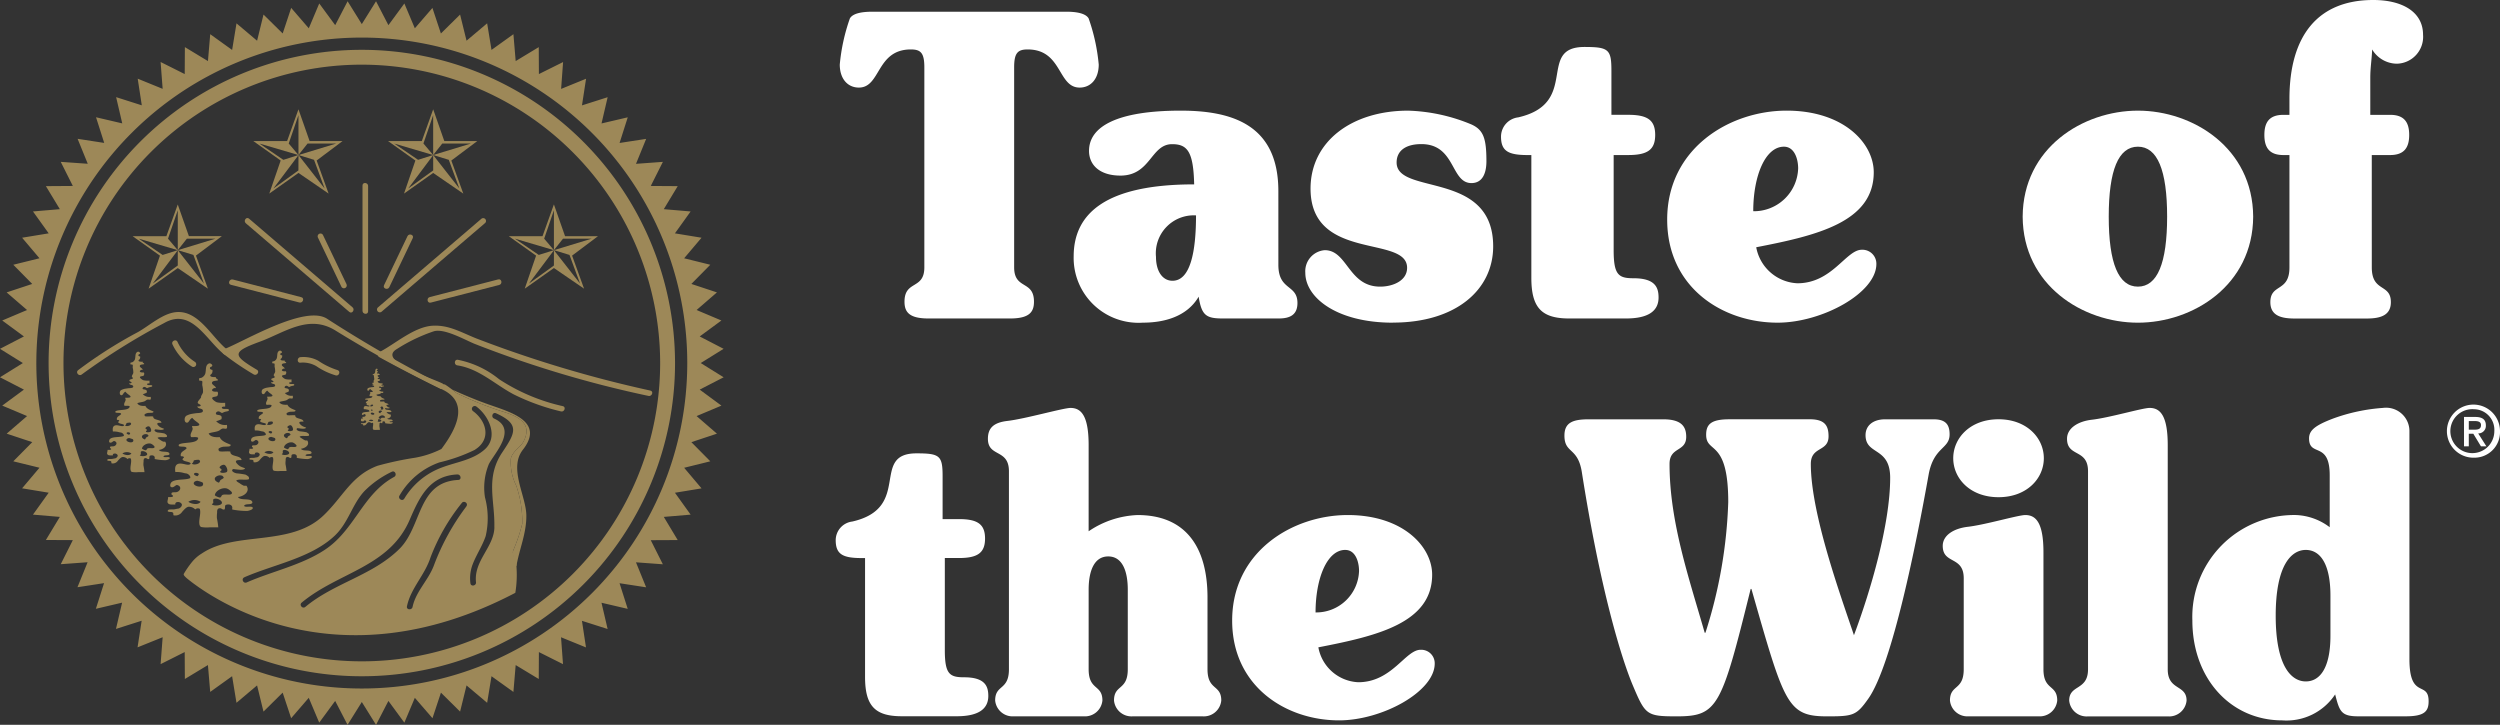
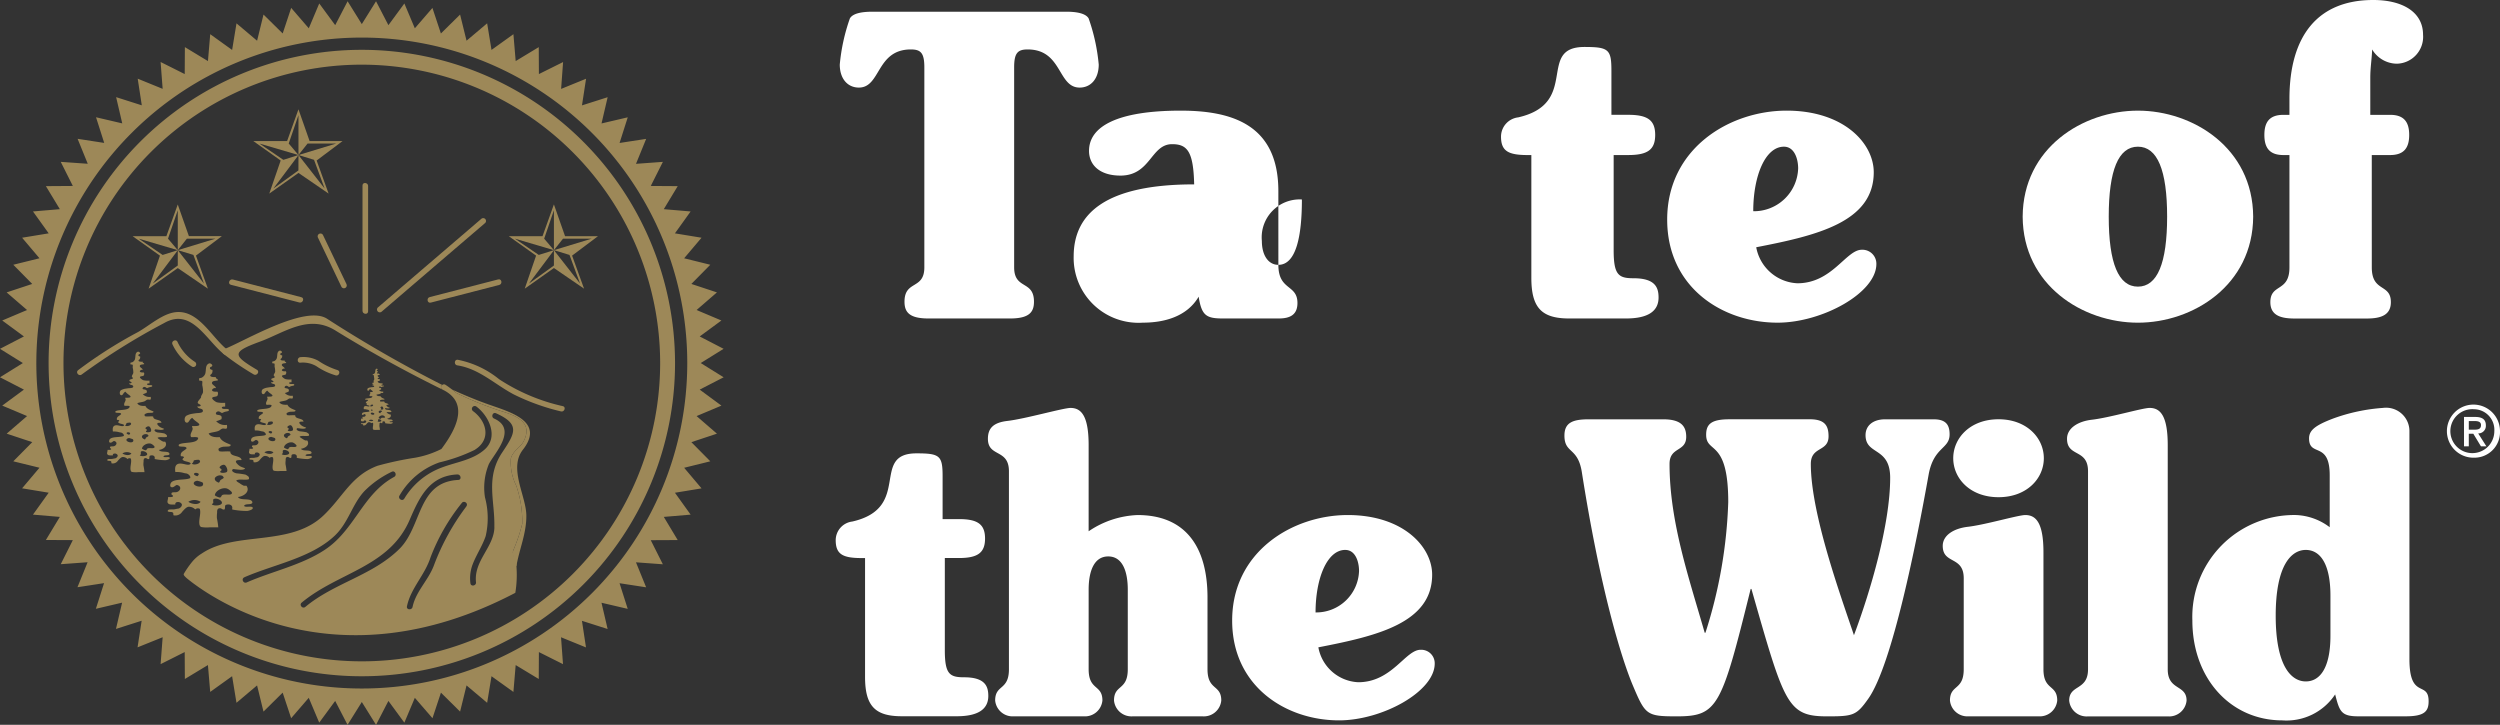
<svg xmlns="http://www.w3.org/2000/svg" width="244.389" height="70.855" viewBox="0 0 244.389 70.855">
  <rect x="0" y="0" width="244.389" height="70.855" fill="#333333" stroke="none" />
  <defs>
    <clipPath id="clip-path">
      <rect id="Rectangle_725" data-name="Rectangle 725" width="244.389" height="70.855" fill="none" />
    </clipPath>
  </defs>
  <g id="Group_1941" data-name="Group 1941" transform="translate(-1 292)">
    <g id="Group_1576" data-name="Group 1576" transform="translate(1 -292)" clip-path="url(#clip-path)">
      <path id="Path_2069" data-name="Path 2069" d="M68.5,35.567l2.237-1.391L68.4,32.967l2.122-1.56-2.427-1.025,1.99-1.722-2.5-.826,1.851-1.876-2.557-.633,1.7-2.009-2.6-.428,1.534-2.14-2.623-.223,1.361-2.252-2.634-.018L64.8,15.9l-2.628.192.994-2.439-2.6.4.8-2.508-2.565.6.6-2.566-2.51.8.4-2.605-2.439.994.192-2.625L52.68,7.318l-.014-2.635L50.411,6.047,50.189,3.42,48.047,4.956l-.425-2.6-2.015,1.7L44.976,1.5,43.1,3.352l-.828-2.5L40.552,2.844,39.529.416l-1.56,2.122L36.76.2,35.369,2.434,33.98.2,32.768,2.537,31.208.416,30.186,2.844,28.464.849l-.829,2.5L25.759,1.5l-.627,2.559-2.013-1.7-.427,2.6L20.551,3.42l-.223,2.627L18.073,4.683l-.016,2.635L15.7,6.137,15.9,8.762l-2.439-.994.4,2.605-2.51-.8.6,2.566-2.565-.6.8,2.508-2.6-.4.992,2.439L5.938,15.9,7.12,18.255l-2.634.018,1.364,2.252-2.626.223,1.536,2.14-2.6.428,1.7,2.009L1.3,25.958l1.85,1.876-2.5.826,1.994,1.722L.218,31.407l2.122,1.56L0,34.176l2.237,1.391L0,36.958l2.34,1.206L.218,39.727l2.43,1.022L.653,42.47l2.5.829L1.3,45.173,3.86,45.8l-1.7,2.013,2.6.428L3.223,50.385l2.626.222L4.486,52.863l2.634.013L5.938,55.231l2.626-.192-.992,2.443,2.6-.4-.8,2.508,2.565-.6-.6,2.568,2.51-.8-.4,2.6L15.9,62.37,15.7,65l2.355-1.181.016,2.633,2.255-1.363.223,2.626,2.141-1.536.427,2.6,2.013-1.7.627,2.56,1.875-1.854.829,2.5,1.722-1.995,1.022,2.429,1.56-2.124,1.211,2.339L35.369,68.7l1.391,2.236,1.209-2.339,1.56,2.124,1.024-2.429,1.724,1.995.828-2.5,1.872,1.854.63-2.56,2.015,1.7.425-2.6,2.142,1.536.222-2.626,2.255,1.363.014-2.633L55.036,65l-.192-2.627,2.439.993-.394-2.6,2.51.8-.6-2.568,2.565.6-.8-2.508,2.6.4-.994-2.443,2.628.192-1.183-2.355,2.634-.013L64.89,50.607l2.623-.222-1.534-2.139,2.6-.428-1.7-2.013,2.557-.632L67.585,43.3l2.5-.829-1.99-1.72,2.427-1.022L68.4,38.164l2.34-1.206ZM35.369,67.383A31.816,31.816,0,1,1,67.184,35.567,31.816,31.816,0,0,1,35.369,67.383" transform="translate(0 -0.077)" fill="#9d8858" />
      <path id="Path_2070" data-name="Path 2070" d="M46.434,20.767h3.22l-2.531,1.9L48.292,25.9l-2.946-2.02L42.493,25.9l1.113-3.232-2.672-1.9h3.3l1.111-3.107Zm-1.088,1.364-3.817-1.123L43.868,22.6Zm0,.011L42.9,25.4l2.442-1.763Zm0-.011v-3.9l-.953,2.772Zm0,0,3.69-1.123h-2.8Zm0,0L47.9,25.4,46.869,22.6Z" transform="translate(-16.169 -6.976)" fill="#9d8858" />
-       <path id="Path_2071" data-name="Path 2071" d="M68.2,20.769h3.219l-2.533,1.9,1.17,3.233-2.946-2.021L64.261,25.9l1.112-3.233-2.672-1.9H66l1.112-3.107Zm-1.09,1.362L63.3,21.008,65.636,22.6Zm0,.013L64.672,25.4l2.442-1.765Zm0-.013v-3.9l-.952,2.772Zm0,0,3.69-1.123h-2.8Zm0,0L69.669,25.4l-1.032-2.8Z" transform="translate(-24.766 -6.976)" fill="#9d8858" />
      <path id="Path_2072" data-name="Path 2072" d="M87.708,36.133h3.219l-2.531,1.9,1.17,3.231-2.947-2.018-2.852,2.018,1.111-3.231-2.671-1.9h3.3l1.112-3.107ZM86.619,37.5,82.8,36.374l2.338,1.592Zm0,.011-2.442,3.255L86.619,39Zm0-.011V33.6l-.952,2.776Zm0,0,3.691-1.124h-2.8Zm0,0,2.556,3.266-1.032-2.8Z" transform="translate(-32.471 -13.045)" fill="#9d8858" />
      <path id="Path_2073" data-name="Path 2073" d="M26.93,36.131H30.15l-2.531,1.9,1.169,3.233L25.842,39.25l-2.854,2.017L24.1,38.035l-2.671-1.9h3.3l1.112-3.1ZM25.842,37.5l-3.816-1.124,2.338,1.592Zm0,.011L23.4,40.763,25.842,39Zm0-.011V33.6l-.953,2.776Zm0,0,3.691-1.124h-2.8Zm0,0L28.4,40.763l-1.031-2.8Z" transform="translate(-8.464 -13.045)" fill="#9d8858" />
-       <path id="Path_2074" data-name="Path 2074" d="M87.694,58.967a117.024,117.024,0,0,1-17.022-5.1c-1.471-.586-2.661-1.322-4.244-1.244-1.818.093-3.68,1.777-5.231,2.582a.278.278,0,0,0-.04.475q2.964,1.622,6,3.1c.318.155.505-.362.191-.517-1.237-.6-6.443-2.225-4.417-3.375a16.256,16.256,0,0,1,3.59-1.719c1.035-.3,2.994.817,3.957,1.217a107.2,107.2,0,0,0,17.021,5.1c.341.077.534-.436.191-.517" transform="translate(-24.11 -20.784)" fill="#9d8858" />
      <path id="Path_2075" data-name="Path 2075" d="M27.1,54.07c-1.528-1.223-2.794-3.919-5.054-3.633-1.269.159-2.543,1.32-3.629,1.933A44.249,44.249,0,0,0,12.557,56.1c-.278.221.077.64.357.419A65.074,65.074,0,0,1,20.955,51.5c2.675-1.541,4.09,1.624,5.832,3.019.276.222.59-.228.315-.45" transform="translate(-4.92 -19.914)" fill="#9d8858" />
      <path id="Path_2076" data-name="Path 2076" d="M27.847,55.384a5.2,5.2,0,0,0,1.9,2.171.273.273,0,0,0,.313-.447,4.677,4.677,0,0,1-1.718-1.96c-.143-.322-.638-.086-.494.236" transform="translate(-10.989 -21.722)" fill="#9d8858" />
      <path id="Path_2077" data-name="Path 2077" d="M48.346,58.249a2.614,2.614,0,0,1,1.576.336,6.787,6.787,0,0,0,1.885.9c.335.108.527-.4.191-.513a7.259,7.259,0,0,1-1.9-.925,3.028,3.028,0,0,0-1.7-.341c-.351,0-.4.543-.051.545" transform="translate(-19.002 -22.793)" fill="#9d8858" />
      <path id="Path_2078" data-name="Path 2078" d="M73.736,58.676c2.139.327,3.68,1.873,5.532,2.847a21.514,21.514,0,0,0,4.594,1.653c.339.089.532-.424.191-.512a18.772,18.772,0,0,1-6.236-2.638,9.24,9.24,0,0,0-4.029-1.895c-.348-.053-.4.493-.051.546" transform="translate(-29.032 -22.96)" fill="#9d8858" />
      <path id="Path_2079" data-name="Path 2079" d="M20.531,57.284a.355.355,0,0,1-.042.264c-.034.056-.115.087-.115.137,0,.1.185.13.384.114.065,0-.019.051.027.069.032.07.152.067.14.172-.156.045-.4.019-.424.171s.28.234.283.39a.235.235,0,0,0-.283.136c.027.119.2.123.382.114.085.071.048.22,0,.308-.1.076-.339.043-.368.148-.024.085.235.278.341.308a1.976,1.976,0,0,0,.592.036v.274c-.109-.005-.207,0-.24.057.014.215.489.023.509.183.016.1-.178.1-.3.137a1.212,1.212,0,0,0-.184.08c-.094,0-.157-.111-.269-.114s-.217.094-.185.183.266.039.368.148c.064.067.042.132.029.228a1.612,1.612,0,0,1-.382.148.869.869,0,0,0,.778.263c0,.106.033.19-.028.263-.079.035-.191-.011-.269,0-.118.016-.206.125-.312.171-.215.093-.484.09-.707.185.1.222.41.294.791.261.125.3.471.412.792.551,0,.154-.2.121-.409.134a.752.752,0,0,0-.453.139.165.165,0,0,0,.041.192c.218.056.545-.02.794.025-.025.4.744.242.807.606-.135.022-.384-.028-.411.1-.018.085.171.267.3.343s.287.11.368.162c-.134.18-.623.056-.862.044-.2.124.051.271.255.31a5.607,5.607,0,0,1,.635.091.967.967,0,0,1,.24.172c0,.057.033.111,0,.16-.266.095-.679-.043-.906.091.048.094.167.145.257.207a1.565,1.565,0,0,0,.3.171h.183c.272.387-.12.745-.607.811.14.258.744.1.961.262a.165.165,0,0,1,.071.152c-.064.186-.5.031-.594.228.088.138.471-.007.608.1.1.146-.241.243-.382.263a5.654,5.654,0,0,1-1.076-.114c-.014-.055.013-.114,0-.174-.035-.162-.217-.234-.453-.159-.113.05-.027.259-.111.333-.159.03-.191-.1-.342-.094-.188.015-.185.194-.183.345a1.8,1.8,0,0,0-.013.375,5.783,5.783,0,0,1,.1.652h-.6a2.331,2.331,0,0,1-.649-.021.313.313,0,0,1-.113-.218c-.049-.338.132-.776.028-1.085a.267.267,0,0,0-.324.048.628.628,0,0,0-.482-.2c-.173.019-.35.247-.453.353a.6.6,0,0,1-.623.263c-.04-.076,0-.125-.043-.183-.085-.1-.29-.018-.383-.115,0-.185.292-.1.5-.136a2.089,2.089,0,0,1,.241-.045c.148-.011.343-.2.267-.342a.308.308,0,0,0-.339-.127.132.132,0,0,0-.114.171c-.2,0-.4.02-.494-.057l-.058-.068c-.051-.117.045-.259.029-.414.136,0,.307.02.354-.055.01-.094-.105-.08-.113-.163-.019-.172.2-.1.367-.136.266-.056.423-.414.029-.515-.135.025-.248.232-.425.149-.095-.045-.051-.225-.014-.287.2-.331,1.075-.183,1.387-.355.064-.11-.1-.273-.226-.319-.04-.013-.137-.023-.227-.044a1.748,1.748,0,0,0-.608-.068c-.045-.3-.018-.567.283-.608s.718.217.822-.021c-.134-.148-.5-.1-.594-.287.017-.061.077-.09.114-.137-.025-.066-.106-.091-.226-.08-.09-.326.267-.391.408-.572-.019-.183-.4-.077-.551-.159-.039-.1-.013-.119.1-.162.355-.128,1.257-.017,1.287-.433-.093-.094-.357-.037-.509-.057-.119-.227.11-.407.112-.6,0-.067-.043-.111-.042-.186.21-.006.506.022.524-.1.011-.071-.172-.184-.255-.252a1.527,1.527,0,0,1-.255-.241.532.532,0,0,0-.183.172c-.048.057-.09.16-.17.172-.191.028-.21-.2-.184-.321a.327.327,0,0,1,.113-.172,1.385,1.385,0,0,1,.453-.148l.227-.034c.211-.027.553,0,.511-.2-.037-.171-.37-.088-.4-.285.114,0,.207,0,.243-.058.009-.113-.234-.1-.212-.241.018-.108.321-.1.339-.2.008-.05-.091-.11-.1-.162-.018-.109.116-.225.141-.367a1.936,1.936,0,0,0-.056-.489c-.009-.1.018-.189,0-.286-.046-.051-.149-.035-.212-.045a.239.239,0,0,1,0-.174c.041-.019.111-.016.154-.033a.516.516,0,0,0,.269-.286c.089-.294-.014-.618.271-.744.094-.042.24.08.24.139,0,.125-.172.074-.172.205,0,.058.074.106.172.113M19.2,63.8a.392.392,0,0,1-.141.243c.229.158.8-.088.511-.287a1.269,1.269,0,0,0-.37.045m2.378.823c.105-.123-.055-.467-.182-.5s-.342.1-.342.183.14.088.143.17-.088.051-.1.163c.09.108.429.047.48-.013m-2.023.15c-.073-.095-.324-.109-.339,0-.014.086.149.136.238.171.047-.047.12-.108.1-.171m1.557.455c.062-.073.234-.114.24-.192,0-.039-.079-.116-.1-.127a.453.453,0,0,0-.523.137c-.071.164.08.281.255.353.094-.031.066-.095.128-.172m-1.658.036a.381.381,0,0,0-.211.08c-.27.293.719.538.623.1,0-.008-.028-.031-.028-.057a2.187,2.187,0,0,0-.383-.125m1.855,1c.2-.055.62.073.637-.125.006-.063-.093-.144-.155-.2a.685.685,0,0,0-.24-.136c-.39-.074-.822.223-.835.5a.89.89,0,0,0,.368.159c.139-.059.072-.163.226-.2m-.085.595c.028-.184-.385-.408-.608-.275-.038.087-.014.133-.014.264-.018.05-.088.056-.1.113.17.133.695.085.721-.1M18.8,66.771c.206.156.715.257.877,0a.8.8,0,0,0-.877,0" transform="translate(-6.834 -22.443)" fill="#9d8858" fill-rule="evenodd" />
      <path id="Path_2080" data-name="Path 2080" d="M43.476,57.1a.345.345,0,0,1-.041.261c-.034.058-.115.087-.114.139,0,.1.186.129.382.114.067,0-.017.05.028.069.031.069.152.067.142.171-.158.045-.4.019-.424.172s.28.234.283.389a.234.234,0,0,0-.283.136c.027.12.2.125.383.115.083.074.047.221,0,.308-.1.077-.339.044-.368.149-.025.085.234.276.339.309a2.041,2.041,0,0,0,.593.034v.274c-.11,0-.208,0-.24.058.014.214.486.021.509.183.016.1-.18.1-.3.138a1.24,1.24,0,0,0-.185.079c-.095,0-.159-.113-.27-.116s-.216.1-.183.185.267.039.367.149c.067.067.042.132.03.226a1.729,1.729,0,0,1-.383.15.87.87,0,0,0,.779.262c0,.106.032.194-.027.264-.079.036-.191-.013-.269,0-.12.016-.206.123-.313.171-.212.092-.483.091-.707.184.1.221.409.293.794.261.125.3.471.412.79.548,0,.157-.2.124-.408.137a.767.767,0,0,0-.454.136.168.168,0,0,0,.042.194c.216.056.544-.019.793.023-.026.4.741.243.808.608-.136.02-.385-.028-.411.1-.02.085.172.266.3.342s.289.111.368.162c-.134.18-.621.056-.861.044-.2.123.05.27.253.309a5.705,5.705,0,0,1,.638.091.963.963,0,0,1,.24.172c0,.057.033.11,0,.159-.267.094-.681-.042-.906.093.047.094.165.145.256.206a1.564,1.564,0,0,0,.3.171h.186c.27.386-.122.745-.61.811.14.258.744.095.963.264.045.035.086.1.07.148-.062.188-.5.032-.595.228.088.14.473-.005.609.105.1.145-.242.243-.383.263a5.586,5.586,0,0,1-1.073-.117c-.015-.053.012-.113,0-.172-.037-.162-.218-.235-.456-.159-.113.049-.027.26-.111.331-.159.032-.191-.1-.339-.091-.189.011-.185.193-.185.344a1.768,1.768,0,0,0-.013.375,5.972,5.972,0,0,1,.1.653h-.594a2.335,2.335,0,0,1-.65-.022.3.3,0,0,1-.113-.218c-.05-.338.131-.776.027-1.087a.271.271,0,0,0-.325.047.625.625,0,0,0-.479-.193c-.172.02-.352.247-.455.353a.6.6,0,0,1-.623.263c-.039-.076.006-.126-.043-.183-.083-.1-.287-.019-.38-.113,0-.188.289-.1.494-.137A1.919,1.919,0,0,1,41,67.08c.147-.01.342-.2.269-.342a.312.312,0,0,0-.341-.126.131.131,0,0,0-.113.172c-.2,0-.4.019-.5-.057a.779.779,0,0,1-.056-.07c-.053-.115.043-.257.026-.412.139,0,.31.022.354-.054.009-.1-.1-.082-.111-.163-.019-.172.2-.1.368-.137.266-.054.42-.414.028-.515-.134.025-.249.234-.425.151-.1-.045-.052-.225-.015-.287.2-.331,1.076-.183,1.387-.353.063-.111-.1-.275-.224-.321-.042-.014-.14-.025-.228-.044a1.69,1.69,0,0,0-.607-.07c-.047-.3-.019-.567.283-.607s.716.217.822-.022c-.134-.146-.506-.1-.6-.286.018-.062.077-.091.113-.137-.024-.068-.1-.091-.226-.08-.09-.327.267-.391.41-.571-.021-.186-.4-.079-.552-.159-.037-.1-.014-.121.1-.163.356-.128,1.257-.019,1.288-.433-.094-.095-.356-.036-.511-.057-.118-.226.11-.407.114-.605,0-.064-.045-.109-.044-.185.21-.008.5.022.525-.1.009-.07-.172-.183-.255-.25a1.6,1.6,0,0,1-.256-.241.532.532,0,0,0-.183.172c-.048.057-.09.16-.17.171-.19.028-.208-.2-.183-.322a.332.332,0,0,1,.113-.171,1.408,1.408,0,0,1,.454-.148c.074-.012.158-.027.226-.034.212-.027.553,0,.51-.2-.037-.17-.369-.09-.4-.287.113.007.205,0,.242-.056.01-.114-.235-.1-.213-.241.017-.11.321-.1.339-.206.009-.047-.091-.11-.1-.16-.019-.11.113-.224.141-.365a1.936,1.936,0,0,0-.058-.492,2.787,2.787,0,0,0,0-.284c-.047-.051-.147-.036-.211-.047a.219.219,0,0,1,0-.172c.039-.021.112-.016.155-.033a.521.521,0,0,0,.269-.286c.088-.3-.015-.618.269-.744.094-.042.239.078.239.137,0,.126-.171.076-.169.206,0,.059.073.1.169.114m-1.33,6.514a.39.39,0,0,1-.14.24c.227.16.8-.085.508-.286a1.165,1.165,0,0,0-.368.045m2.378.823c.1-.122-.056-.466-.183-.5s-.339.1-.339.183.138.088.142.172-.09.048-.1.16c.091.107.43.048.48-.012M42.5,64.59c-.074-.1-.324-.111-.339,0-.013.085.148.136.24.169.045-.044.118-.106.1-.169m1.555.454c.063-.073.236-.114.241-.193,0-.039-.08-.114-.1-.125a.454.454,0,0,0-.524.137c-.072.164.079.281.255.353.093-.033.065-.1.126-.172m-1.655.036a.4.4,0,0,0-.214.08c-.27.293.721.538.625.1,0-.008-.03-.031-.029-.057a2.114,2.114,0,0,0-.382-.125m1.854,1c.2-.056.619.074.637-.126,0-.062-.093-.142-.155-.194a.725.725,0,0,0-.24-.137c-.391-.072-.822.225-.835.5a.9.9,0,0,0,.367.162c.14-.062.073-.165.227-.207m-.085.594c.028-.182-.387-.406-.609-.273-.039.088-.014.132-.014.263-.018.051-.089.057-.1.115.17.133.694.083.722-.1m-2.421-.09c.206.156.718.256.879,0a.8.8,0,0,0-.879,0" transform="translate(-15.898 -22.371)" fill="#9d8858" fill-rule="evenodd" />
      <path id="Path_2081" data-name="Path 2081" d="M31.448,59.351a.457.457,0,0,1-.056.355c-.045.076-.155.119-.154.188,0,.136.252.18.521.155.088,0-.025.068.038.094.042.094.206.093.191.233-.214.062-.552.026-.578.234s.382.321.387.528a.322.322,0,0,0-.387.188c.038.161.268.168.521.154.114.1.065.3,0,.419-.133.1-.462.06-.5.2-.034.117.319.38.463.423a2.787,2.787,0,0,0,.805.047v.373c-.148-.008-.281,0-.326.078.02.291.662.03.692.249.021.139-.243.136-.4.184a2.241,2.241,0,0,0-.249.109c-.131,0-.215-.149-.367-.154s-.293.128-.249.25c.05.137.361.054.5.2.087.091.056.18.038.309a2.2,2.2,0,0,1-.519.2,1.173,1.173,0,0,0,1.058.359c0,.145.045.263-.039.358-.106.05-.259-.015-.365,0-.161.02-.279.172-.424.231-.289.123-.655.123-.962.252.14.3.558.4,1.079.356.169.4.638.56,1.075.747,0,.212-.267.165-.557.186a1.033,1.033,0,0,0-.615.184.225.225,0,0,0,.058.263c.3.075.741-.027,1.078.036-.034.541,1.01.327,1.1.822-.182.028-.52-.036-.556.139-.026.116.232.362.4.465s.388.151.5.218c-.182.247-.845.08-1.171.062-.269.166.068.368.343.421a7.006,7.006,0,0,1,.868.125,1.258,1.258,0,0,1,.324.23c0,.078.045.15,0,.218-.362.126-.925-.06-1.231.123.065.13.225.2.347.28a2.231,2.231,0,0,0,.4.235h.251c.37.525-.165,1.014-.827,1.1.192.35,1.012.128,1.309.356.059.047.116.139.094.2-.087.257-.685.043-.808.31.12.188.641-.008.827.142.14.2-.329.332-.52.356A7.428,7.428,0,0,1,33.393,73c-.019-.073.017-.155,0-.234-.05-.223-.3-.321-.617-.219-.155.067-.039.355-.152.453-.215.043-.26-.14-.462-.125-.257.016-.253.263-.252.466a2.485,2.485,0,0,0-.017.511,8.3,8.3,0,0,1,.133.888h-.81a3.17,3.17,0,0,1-.883-.031.423.423,0,0,1-.155-.3c-.067-.46.182-1.055.038-1.475a.364.364,0,0,0-.441.062.864.864,0,0,0-.653-.265c-.235.028-.477.336-.616.481a.81.81,0,0,1-.848.358c-.055-.1.008-.169-.058-.25-.114-.139-.392-.024-.52-.154.008-.253.4-.139.675-.186.115-.019.222-.053.327-.062.2-.015.466-.269.365-.467a.43.43,0,0,0-.462-.17.182.182,0,0,0-.155.232c-.271,0-.54.027-.672-.078,0,0-.076-.086-.078-.092-.07-.159.061-.352.04-.56.185,0,.419.027.48-.078.012-.128-.142-.1-.152-.217-.023-.238.278-.14.5-.188.362-.075.572-.561.038-.7-.18.031-.338.316-.578.2-.131-.062-.069-.306-.019-.39.273-.451,1.462-.251,1.886-.482.086-.149-.134-.375-.309-.436-.054-.019-.189-.033-.307-.061a2.354,2.354,0,0,0-.83-.092c-.061-.414-.023-.772.387-.825s.975.292,1.116-.03c-.183-.2-.687-.142-.807-.389.021-.082.1-.123.153-.188-.034-.091-.143-.121-.307-.11-.121-.443.364-.529.557-.774-.027-.254-.548-.11-.75-.219-.052-.131-.016-.165.135-.216.483-.177,1.71-.028,1.751-.59-.127-.129-.487-.05-.7-.078-.16-.31.15-.555.155-.824,0-.087-.063-.149-.058-.252.285-.009.687.031.711-.137.016-.1-.232-.25-.346-.344a1.9,1.9,0,0,1-.345-.325.676.676,0,0,0-.249.235c-.067.076-.124.218-.233.234-.259.038-.283-.279-.249-.436a.448.448,0,0,1,.152-.235,1.9,1.9,0,0,1,.617-.2c.1-.017.217-.034.307-.045.288-.039.75,0,.693-.281-.05-.228-.5-.119-.54-.387.152.007.279,0,.328-.078.013-.153-.318-.14-.288-.326.023-.149.338-.428.326-.5-.022-.148.158-.306.192-.5a2.685,2.685,0,0,0-.076-.667c-.013-.134.023-.255,0-.388-.063-.069-.2-.048-.29-.062a.34.34,0,0,1,0-.235c.058-.027.154-.02.211-.043a.72.72,0,0,0,.368-.391c.116-.4-.021-.837.365-1.009.127-.058.325.106.325.186,0,.175-.231.1-.231.281,0,.078.1.143.231.154m-1.807,8.856a.537.537,0,0,1-.193.326c.31.217,1.092-.113.695-.387a1.577,1.577,0,0,0-.5.061m3.232,1.121c.142-.168-.076-.635-.249-.687s-.462.141-.462.25.188.12.19.235-.119.065-.135.217c.124.145.587.065.655-.016m-2.75.2c-.1-.129-.441-.149-.461,0-.02.116.2.184.324.231.063-.062.164-.149.137-.231m2.116.619c.083-.1.318-.157.325-.264,0-.05-.108-.155-.134-.172a.629.629,0,0,0-.713.188c-.1.226.109.385.348.482.128-.044.088-.133.174-.233m-2.254.048a.531.531,0,0,0-.288.108c-.367.4.978.734.846.139,0-.009-.04-.041-.038-.078a2.954,2.954,0,0,0-.521-.169m2.522,1.366c.274-.073.84.1.866-.171.007-.084-.125-.194-.212-.264a.919.919,0,0,0-.327-.185c-.53-.1-1.117.3-1.134.681a1.246,1.246,0,0,0,.5.22c.188-.082.1-.224.307-.281m-.115.808c.038-.246-.526-.552-.829-.371-.053.119-.018.18-.018.358-.023.069-.122.078-.136.154.232.182.943.114.983-.14M29.1,72.247c.281.214.974.352,1.194,0a1.1,1.1,0,0,0-1.194,0" transform="translate(-10.688 -23.193)" fill="#9d8858" fill-rule="evenodd" />
      <path id="Path_2082" data-name="Path 2082" d="M59.959,59.782a.179.179,0,0,1-.023.134c-.015.03-.057.044-.057.069,0,.051.094.067.2.058.033,0-.01.026.013.036.017.034.078.034.074.087-.081.022-.207.01-.217.088s.141.119.143.2a.118.118,0,0,0-.143.068c.015.063.1.064.194.06.044.037.024.114,0,.156-.049.039-.173.024-.188.077s.12.14.174.155a1.059,1.059,0,0,0,.3.018v.139c-.054,0-.105,0-.122.031.007.108.246.011.26.093.006.051-.093.051-.151.069a.508.508,0,0,0-.094.042c-.048,0-.08-.056-.137-.06s-.11.05-.095.094.136.021.188.075c.032.034.021.067.015.116a.79.79,0,0,1-.2.075.434.434,0,0,0,.4.134c0,.053.018.1-.013.134-.041.018-.1-.005-.137,0-.061.008-.105.064-.157.088-.108.045-.246.045-.361.094.052.113.209.149.4.133.064.148.24.209.4.28,0,.077-.1.062-.208.068a.394.394,0,0,0-.231.071.083.083,0,0,0,.022.1c.11.027.276-.009.4.012-.013.2.38.122.412.31-.069.009-.2-.016-.21.05-.01.044.088.135.151.175s.145.056.189.082c-.069.094-.318.031-.441.024-.1.061.028.137.13.158a2.664,2.664,0,0,1,.324.045c.057.021.087.065.123.086,0,.032.017.059,0,.083-.136.048-.348-.022-.461.047.024.048.084.074.129.1a.777.777,0,0,0,.152.089H61.2c.137.2-.06.378-.309.412.071.132.378.049.49.134.022.017.043.051.035.074-.032.1-.257.018-.3.117.045.07.24,0,.309.053.053.073-.122.123-.193.132a2.715,2.715,0,0,1-.548-.057c-.008-.028.006-.058,0-.088-.019-.082-.111-.119-.23-.08-.057.025-.015.131-.057.169-.08.015-.1-.053-.173-.048-.094.008-.094.1-.093.176a.848.848,0,0,0-.007.189,3.188,3.188,0,0,1,.051.333h-.3a1.127,1.127,0,0,1-.332-.012.165.165,0,0,1-.059-.109c-.024-.174.067-.4.016-.553a.137.137,0,0,0-.165.024.329.329,0,0,0-.246-.1c-.087.011-.178.127-.231.18a.3.3,0,0,1-.317.136c-.018-.041,0-.064-.02-.092-.044-.053-.148-.013-.2-.06,0-.095.148-.053.252-.07a.994.994,0,0,1,.123-.023c.075-.005.173-.1.136-.174a.157.157,0,0,0-.172-.064.069.069,0,0,0-.06.086c-.1,0-.2.011-.249-.028l-.03-.036c-.024-.057.024-.131.016-.208.069,0,.155.009.18-.031,0-.047-.053-.038-.057-.081-.008-.088.1-.052.186-.069.137-.027.215-.211.015-.261-.068.011-.127.119-.217.074-.05-.024-.025-.113-.008-.145.1-.169.548-.1.706-.181.032-.054-.05-.139-.115-.163-.021-.007-.07-.012-.116-.021a.846.846,0,0,0-.31-.036c-.021-.153-.006-.287.146-.308s.365.11.418-.013c-.069-.073-.257-.051-.3-.146.008-.029.038-.043.057-.068-.013-.034-.053-.047-.116-.041-.044-.168.137-.2.21-.291-.011-.094-.205-.04-.282-.082-.02-.048-.006-.059.052-.08.18-.065.638-.009.654-.221-.048-.047-.181-.018-.261-.028-.059-.116.057-.208.059-.31,0-.031-.023-.054-.021-.093.105,0,.255.012.263-.05.007-.038-.087-.094-.128-.129a.612.612,0,0,1-.129-.122.286.286,0,0,0-.093.087c-.025.03-.046.083-.087.088-.1.013-.107-.1-.094-.163a.17.17,0,0,1,.057-.087.683.683,0,0,1,.231-.075c.036-.007.08-.013.115-.018.107-.014.281,0,.259-.1-.019-.086-.187-.044-.2-.146.056,0,.1,0,.123-.028,0-.059-.12-.051-.109-.123.01-.056.163-.05.171-.1.006-.023-.044-.056-.05-.081-.007-.056.06-.114.074-.188a1.046,1.046,0,0,0-.029-.246c-.006-.052.008-.1,0-.147-.025-.027-.077-.018-.111-.024a.136.136,0,0,1,0-.088c.022-.008.058-.007.08-.018a.27.27,0,0,0,.137-.145c.045-.15-.008-.311.136-.376.048-.022.123.039.123.068,0,.066-.088.039-.087.105,0,.031.036.053.087.057M59.281,63.1a.205.205,0,0,1-.072.121c.116.082.409-.041.26-.146a.574.574,0,0,0-.188.025m1.209.418c.054-.062-.027-.237-.093-.258s-.173.054-.173.1.07.042.072.086-.045.025-.05.082c.045.056.218.027.244-.005m-1.029.075c-.036-.047-.163-.056-.171,0s.074.069.121.088c.022-.024.059-.055.05-.088m.793.234c.032-.038.119-.06.121-.1,0-.018-.038-.06-.049-.064a.231.231,0,0,0-.267.073c-.035.082.042.14.131.178.048-.016.033-.048.064-.086m-.842.017a.2.2,0,0,0-.109.042c-.137.148.367.274.319.051,0,0-.016-.015-.016-.028a1.423,1.423,0,0,0-.194-.064m.943.511c.1-.027.315.038.323-.064,0-.03-.046-.072-.078-.1a.351.351,0,0,0-.122-.068c-.2-.038-.419.113-.425.255a.427.427,0,0,0,.186.081c.07-.03.037-.083.116-.105m-.043.3c.015-.093-.2-.208-.309-.14-.021.047-.008.067-.008.134-.008.023-.045.03-.05.058.087.067.352.044.367-.052m-1.231-.048c.1.081.364.131.447,0a.413.413,0,0,0-.447,0" transform="translate(-23.035 -23.52)" fill="#9d8858" fill-rule="evenodd" />
      <path id="Path_2083" data-name="Path 2083" d="M57.353,57.859l-.221-.108.222.105a.285.285,0,0,1,.079-.089,125.377,125.377,0,0,1-11.289-6.491c-2.172-1.341-8.073,2.233-10.037,2.994a.278.278,0,0,0-.041.474A26.6,26.6,0,0,0,39,56.735c.3.178.621-.269.317-.451-2.376-1.418-2.491-1.73.286-2.747,2.415-.886,4.758-2.716,7.376-1.1,3.485,2.154,7.021,4.088,10.692,5.89-.076-.042-.151-.087-.237-.125a.245.245,0,0,1-.078-.342" transform="translate(-14.201 -20.136)" fill="#9d8858" />
      <path id="Path_2084" data-name="Path 2084" d="M79.971,68.828c2.107-2.7-1.053-3.624-3.188-4.37-1.263-.44-2.5-.952-3.729-1.512.128.1.26.206.39.32a34.016,34.016,0,0,0,4.3,1.75c1.488.465,3.287,1.088,2.291,3-.3.587-1.068.94-1.247,1.684a5.163,5.163,0,0,0,.532,2.637,10.78,10.78,0,0,1,.59,3.727,16.982,16.982,0,0,1-.9,2.648,2.593,2.593,0,0,0,.327,1.51c.272-1.652.976-3.159.973-4.934,0-1.928-1.764-4.633-.339-6.46" transform="translate(-28.856 -24.863)" fill="#9d8858" />
      <path id="Path_2085" data-name="Path 2085" d="M61.879,78.375a16.921,16.921,0,0,0,.9-2.646A10.811,10.811,0,0,0,62.19,72a5.142,5.142,0,0,1-.531-2.635c.177-.745.94-1.1,1.245-1.683,1-1.915-.8-2.536-2.29-3a33.635,33.635,0,0,1-4.3-1.75c-.129-.113-.261-.218-.391-.319-.226-.178-.449-.336-.653-.469a.257.257,0,0,0-.313.016.284.284,0,0,0-.078.091c-.074-.036-.149-.072-.223-.106l.221.108a.243.243,0,0,0,.079.341c.083.041.159.084.237.126q2.8,1.557-.321,5.7a9.338,9.338,0,0,1-2.587.856,31.332,31.332,0,0,0-3.649.782c-2.583.959-3.38,3.058-5.319,4.888-3.23,3.052-8.579,1.473-11.853,3.68a3.775,3.775,0,0,0-1.007.886,9.351,9.351,0,0,0-.757,1.1c-.077.119.1.273.274.437C31.968,82.692,44.3,91.81,62.1,82.48a10.922,10.922,0,0,0,.11-2.592c.055-.589-.445-1.055-.327-1.513M50.784,72.965a7.3,7.3,0,0,1,3.9-3.237A16.275,16.275,0,0,0,58.1,68.522c1.7-1.027,1.191-2.835-.141-3.809a.277.277,0,0,1,.319-.452c1.222.895,2.228,2.962.819,4.212-1.159,1.027-2.761,1.219-4.169,1.752a7.188,7.188,0,0,0-3.688,3.055c-.2.3-.652-.02-.457-.315m-15.183,8c2.855-1.255,6.524-1.876,8.845-4.069,1.355-1.283,1.7-3.08,2.917-4.375a9.644,9.644,0,0,1,2.657-1.873c.313-.169.548.327.237.5-3.1,1.683-3.833,5.177-6.775,7.123-2.289,1.513-5.147,2.1-7.641,3.193-.327.144-.563-.35-.239-.494m5.97,2.885c-.273.23-.63-.189-.358-.416,3.572-2.981,8.559-3.453,10.557-8.091.962-2.237,1.938-4.311,4.656-4.44.352-.018.453.52.1.537-4,.195-3.528,4.516-5.742,6.726-2.62,2.613-6.394,3.337-9.209,5.683m15.747-9.831a22.8,22.8,0,0,0-3.159,5.717c-.525,1.472-1.791,2.589-2.107,4.116-.07.341-.623.3-.551-.054.37-1.779,1.753-3.05,2.31-4.8A19.592,19.592,0,0,1,56.865,73.7c.208-.287.661.025.453.315m2.738,2.07c-.054,1.939-2.029,3.255-1.8,5.366.038.35-.506.446-.545.1a3.822,3.822,0,0,1,.23-1.886c.36-.923.957-1.808,1.265-2.744a7.837,7.837,0,0,0-.073-3.773,6.054,6.054,0,0,1,.384-3.26c.576-1.1,2.83-3.408.5-4.449-.322-.143-.134-.659.192-.514,2.422,1.084,1.845,1.98.608,3.835-1.666,2.5-.695,4.705-.768,7.331" transform="translate(-11.724 -24.528)" fill="#9d8858" />
      <path id="Path_2086" data-name="Path 2086" d="M58.572,29.808V42.064c0,.353.548.4.548.051V29.858c0-.352-.548-.406-.548-.05" transform="translate(-23.135 -11.678)" fill="#9d8858" />
      <path id="Path_2087" data-name="Path 2087" d="M71.111,35.309q-5.058,4.337-10.117,8.669a.276.276,0,0,0,.357.42q5.057-4.337,10.116-8.667a.276.276,0,0,0-.356-.422" transform="translate(-24.054 -13.921)" fill="#9d8858" />
-       <path id="Path_2088" data-name="Path 2088" d="M50.083,43.955q-5.058-4.334-10.116-8.669c-.27-.23-.582.223-.316.451q5.06,4.332,10.117,8.667c.268.232.582-.221.315-.45" transform="translate(-15.622 -13.913)" fill="#9d8858" />
      <path id="Path_2089" data-name="Path 2089" d="M44.075,46.886q-3.346-.86-6.694-1.729c-.341-.087-.534.428-.191.517q3.345.865,6.694,1.729c.34.086.534-.428.19-.517" transform="translate(-14.618 -17.833)" fill="#9d8858" />
      <path id="Path_2090" data-name="Path 2090" d="M69.4,47.408l6.694-1.728c.341-.088.249-.63-.1-.541Q72.652,46,69.3,46.867c-.341.088-.247.629.1.541" transform="translate(-27.29 -17.826)" fill="#9d8858" />
      <path id="Path_2091" data-name="Path 2091" d="M54.148,42.687q-1.148-2.4-2.294-4.793a.275.275,0,0,0-.5.236q1.147,2.4,2.291,4.8a.276.276,0,0,0,.5-.238" transform="translate(-20.275 -14.908)" fill="#9d8858" />
-       <path id="Path_2092" data-name="Path 2092" d="M64.323,38.054q-1.147,2.4-2.292,4.793c-.154.322.365.508.516.192q1.148-2.4,2.292-4.795c.152-.321-.364-.508-.516-.191" transform="translate(-24.49 -14.966)" fill="#9d8858" />
      <path id="Path_2093" data-name="Path 2093" d="M67.636,38.667A29.164,29.164,0,1,1,38.471,9.5,29.2,29.2,0,0,1,67.636,38.667M38.471,8.049A30.619,30.619,0,1,0,69.091,38.667,30.652,30.652,0,0,0,38.471,8.049" transform="translate(-3.102 -3.179)" fill="#9d8858" />
      <path id="Path_2094" data-name="Path 2094" d="M157.813,1.893c.768,0,1.866.085,2.2.655A18.629,18.629,0,0,1,161,7.056c0,1.392-.77,2.254-1.866,2.254-2.159,0-1.684-3.729-5.084-3.729-.989,0-1.318.369-1.318,1.761V26.883c0,2.213,1.938,1.229,1.938,3.36,0,1.024-.474,1.638-2.339,1.638h-7.975c-1.866,0-2.343-.614-2.343-1.638,0-2.13,1.94-1.147,1.94-3.36V7.342c0-1.392-.328-1.761-1.316-1.761-3.4,0-2.927,3.729-5.084,3.729-1.1,0-1.868-.862-1.868-2.254a18.632,18.632,0,0,1,.989-4.508c.33-.571,1.428-.655,2.2-.655Z" transform="translate(-53.593 -0.748)" fill="#fff" />
-       <path id="Path_2095" data-name="Path 2095" d="M193.492,32.951c0,2.541,1.865,1.884,1.865,3.728,0,1.107-.658,1.515-1.827,1.515h-5.452c-1.645,0-2.085-.288-2.378-2.13-1.171,2.006-3.476,2.539-5.451,2.539a6.343,6.343,0,0,1-6.768-6.473c0-4.26,3.22-7.045,11.779-7.045-.073-3.2-.657-3.931-2.158-3.931-2.085,0-2.085,3.072-5.049,3.072-2.012,0-3.071-1.026-3.071-2.417,0-2.377,2.742-3.932,8.961-3.932,5.049,0,9.547,1.39,9.547,7.865Zm-10.35,1.556c1.755,0,2.3-2.868,2.3-6.39a3.71,3.71,0,0,0-3.914,4.055c0,1.431.657,2.335,1.61,2.335" transform="translate(-68.524 -7.061)" fill="#fff" />
-       <path id="Path_2096" data-name="Path 2096" d="M219.47,38.605c-5.487,0-8.561-2.458-8.561-4.877a2.065,2.065,0,0,1,1.9-2.211c2.231,0,2.305,3.564,5.415,3.564,1.243,0,2.635-.574,2.635-1.842,0-3.236-9.439-.575-9.439-7.743,0-4.59,4.021-7.618,9.547-7.618a17.33,17.33,0,0,1,6.183,1.35c1.169.533,1.463,1.352,1.463,3.6,0,1.066-.33,2.13-1.463,2.13-2.05,0-1.537-3.81-4.9-3.81-1.538,0-2.416.656-2.416,1.8,0,3.235,9.439.736,9.439,8.193,0,4.26-3.658,7.456-9.8,7.456" transform="translate(-83.307 -7.061)" fill="#fff" />
+       <path id="Path_2095" data-name="Path 2095" d="M193.492,32.951c0,2.541,1.865,1.884,1.865,3.728,0,1.107-.658,1.515-1.827,1.515h-5.452c-1.645,0-2.085-.288-2.378-2.13-1.171,2.006-3.476,2.539-5.451,2.539a6.343,6.343,0,0,1-6.768-6.473c0-4.26,3.22-7.045,11.779-7.045-.073-3.2-.657-3.931-2.158-3.931-2.085,0-2.085,3.072-5.049,3.072-2.012,0-3.071-1.026-3.071-2.417,0-2.377,2.742-3.932,8.961-3.932,5.049,0,9.547,1.39,9.547,7.865Zc1.755,0,2.3-2.868,2.3-6.39a3.71,3.71,0,0,0-3.914,4.055c0,1.431.657,2.335,1.61,2.335" transform="translate(-68.524 -7.061)" fill="#fff" />
      <path id="Path_2097" data-name="Path 2097" d="M253.324,14.219h1.647c1.9,0,2.631.531,2.631,1.966s-.731,1.966-2.631,1.966h-1.429v9.3c0,2.416.476,2.744,1.938,2.744,2.122,0,2.452.9,2.452,1.883,0,1.31-.988,2.049-3.183,2.049h-5.56c-2.707,0-3.693-1.064-3.693-3.974v-12h-.33c-1.9,0-2.635-.367-2.635-1.8a1.9,1.9,0,0,1,1.683-1.885c6.072-1.392,1.758-6.882,6.475-6.882,2.378,0,2.634.246,2.634,2.336Z" transform="translate(-95.798 -2.995)" fill="#fff" />
      <path id="Path_2098" data-name="Path 2098" d="M281.049,17.875c5.6,0,8.523,3.2,8.523,6.024,0,4.874-5.562,6.184-11.488,7.331a4.292,4.292,0,0,0,4.026,3.522c3.4,0,4.755-3.277,6.29-3.277a1.363,1.363,0,0,1,1.428,1.395c0,2.827-5.305,5.733-9.658,5.733-5.378,0-10.79-3.439-10.79-10.076,0-6.964,6.107-10.651,11.669-10.651m-.256,3.524c-1.829,0-3,2.866-3,6.309a4.326,4.326,0,0,0,4.39-4.179c0-.942-.367-2.13-1.389-2.13" transform="translate(-106.403 -7.06)" fill="#fff" />
      <path id="Path_2099" data-name="Path 2099" d="M349.351,28.24c-.036,6.718-5.889,10.366-11.268,10.366s-11.231-3.648-11.266-10.366c.035-6.718,5.89-10.363,11.266-10.363s11.232,3.645,11.268,10.363m-11.268,6.841c1.9,0,2.856-2.294,2.856-6.841s-.952-6.84-2.856-6.84-2.852,2.293-2.852,6.84.95,6.841,2.852,6.841" transform="translate(-129.09 -7.061)" fill="#fff" />
      <path id="Path_2100" data-name="Path 2100" d="M376.375,26.137c0,2.457,1.865,1.555,1.865,3.4,0,1.23-.914,1.6-2.34,1.6h-7.1c-1.427,0-2.341-.367-2.341-1.6,0-1.844,1.866-.942,1.866-3.4V15.157h-.586c-1.353,0-1.865-.7-1.865-1.967s.511-1.964,1.865-1.964h.586V9.669c0-6.229,2.816-9.669,8.194-9.669,2.816,0,4.867,1.147,4.867,3.4a2.627,2.627,0,0,1-2.561,2.827,2.841,2.841,0,0,1-2.415-1.393c-.037.984-.182,1.759-.182,2.785v3.607h1.937c1.355,0,1.866.7,1.866,1.964s-.511,1.967-1.866,1.967h-1.792Z" transform="translate(-144.519 0)" fill="#fff" />
      <path id="Path_2101" data-name="Path 2101" d="M145.481,79.679h1.6c1.84,0,2.549.516,2.549,1.9s-.708,1.905-2.549,1.905h-1.383v9c0,2.34.461,2.658,1.878,2.658,2.054,0,2.373.872,2.373,1.824,0,1.269-.956,1.985-3.083,1.985H141.48c-2.625,0-3.58-1.03-3.58-3.849V83.488h-.32c-1.84,0-2.549-.356-2.549-1.745a1.842,1.842,0,0,1,1.629-1.827c5.881-1.349,1.7-6.664,6.27-6.664,2.3,0,2.551.238,2.551,2.261Z" transform="translate(-53.336 -28.934)" fill="#fff" />
      <path id="Path_2102" data-name="Path 2102" d="M169.469,77.968a9.1,9.1,0,0,1,4.783-1.586c4.674,0,6.837,3.095,6.837,8.053v7.021c0,2.1,1.346,1.469,1.346,3.053a1.711,1.711,0,0,1-1.842,1.549h-6.8a1.712,1.712,0,0,1-1.843-1.549c0-1.585,1.346-.951,1.346-3.053V83.681c0-1.825-.533-3.254-1.912-3.254s-1.914,1.428-1.914,3.254v7.774c0,2.1,1.346,1.469,1.346,3.053a1.712,1.712,0,0,1-1.842,1.549h-6.8a1.711,1.711,0,0,1-1.842-1.549c0-1.585,1.346-.951,1.346-3.053V72.1c0-2.22-2.055-1.349-2.055-3.171,0-1.033.532-1.589,1.912-1.749,1.736-.2,5.457-1.269,6.164-1.269,1.063,0,1.771.794,1.771,3.651Z" transform="translate(-63.049 -26.033)" fill="#fff" />
      <path id="Path_2103" data-name="Path 2103" d="M210.383,83.218c5.42,0,8.255,3.1,8.255,5.832,0,4.721-5.384,5.99-11.124,7.1a4.157,4.157,0,0,0,3.9,3.412c3.3,0,4.606-3.172,6.093-3.172a1.317,1.317,0,0,1,1.381,1.348c0,2.736-5.136,5.552-9.351,5.552-5.209,0-10.449-3.331-10.449-9.758,0-6.743,5.914-10.314,11.3-10.314m-.248,3.41c-1.769,0-2.9,2.778-2.9,6.111a4.189,4.189,0,0,0,4.251-4.046c0-.913-.353-2.064-1.347-2.064" transform="translate(-78.637 -32.87)" fill="#fff" />
      <path id="Path_2104" data-name="Path 2104" d="M276.754,67.744c1.488,0,1.84.635,1.84,1.668,0,1.546-1.733.95-1.733,2.7,0,4.882,2.939,12.931,4.216,16.741,1.594-4.243,3.541-10.829,3.541-15.39,0-3.055-2.408-2.182-2.408-4.168,0-.911.708-1.546,1.911-1.546h4.747c1.134,0,1.56.477,1.56,1.468,0,1.468-1.56,1.191-2.055,3.966-1.169,6.548-3.543,18.527-5.881,21.859-1.171,1.666-1.488,1.744-4.038,1.744-3.9,0-4.179-1.189-7.4-12.455h-.072c-2.868,11.583-3.223,12.455-7.261,12.455-2.976,0-3.046-.159-4.321-3.172-1.063-2.579-3.116-9.2-4.924-20.71-.39-2.458-1.7-1.782-1.7-3.567,0-1.269.814-1.588,2.373-1.588h7.3c1.771,0,2.232.715,2.232,1.707,0,1.507-1.63.952-1.63,2.657,0,5.676,1.915,11.187,3.437,16.5h.072a46.447,46.447,0,0,0,2.229-12.774c0-6.229-2.16-4.682-2.16-6.584,0-1.032.5-1.509,2.266-1.509Z" transform="translate(-99.843 -26.758)" fill="#fff" />
      <path id="Path_2105" data-name="Path 2105" d="M315.954,83.295c0-2.22-2.053-1.348-2.053-3.175,0-1.03,1.063-1.7,2.444-1.863,1.735-.2,4.924-1.15,5.631-1.15,1.063,0,1.771.794,1.771,3.649V92.181c0,2.1,1.347,1.467,1.347,3.055a1.711,1.711,0,0,1-1.843,1.545h-6.8a1.711,1.711,0,0,1-1.843-1.545c0-1.588,1.345-.953,1.345-3.055Zm-1.026-11.742c0-1.983,1.666-3.809,4.427-3.809s4.429,1.826,4.429,3.809-1.666,3.809-4.429,3.809-4.427-1.823-4.427-3.809" transform="translate(-123.988 -26.758)" fill="#fff" />
      <path id="Path_2106" data-name="Path 2106" d="M336.037,72.1c0-2.225-2.053-1.35-2.053-3.174,0-1.032,1.062-1.707,2.442-1.864,1.736-.2,4.924-1.152,5.633-1.152,1.063,0,1.77.795,1.77,3.651v21.9c0,2.1,1.842,1.468,1.842,3.056a1.712,1.712,0,0,1-1.842,1.547h-7.792a1.71,1.71,0,0,1-1.841-1.547c0-1.588,1.841-.953,1.841-3.056Z" transform="translate(-131.921 -26.033)" fill="#fff" />
      <path id="Path_2107" data-name="Path 2107" d="M367.664,72.495c0-3.375-2.019-1.745-2.019-3.611,0-.833.71-1.309,2.374-1.945a17.878,17.878,0,0,1,4.853-1.031,2.287,2.287,0,0,1,2.585,2.22V90.463c0,4.006,1.876,2.063,1.876,4.126,0,.992-.424,1.468-2.231,1.468h-4.675c-1.666,0-1.808-.516-2.232-2.141a5.7,5.7,0,0,1-5.171,2.537c-5.032,0-8.786-4.084-8.786-9.758A9.957,9.957,0,0,1,364.37,76.381a5.815,5.815,0,0,1,3.294,1.191Zm.072,11.779c0-3.291-1.1-4.483-2.409-4.483-1.382,0-2.942,1.43-2.942,6.429s1.56,6.426,2.942,6.426c1.309,0,2.409-1.191,2.409-4.483Z" transform="translate(-139.922 -26.033)" fill="#fff" />
      <path id="Path_2108" data-name="Path 2108" d="M398.082,70.564a2.595,2.595,0,1,1,2.537-2.594,2.5,2.5,0,0,1-2.537,2.594m0-4.737a2.149,2.149,0,1,0,1.983,2.143,2.013,2.013,0,0,0-1.983-2.143m-.513,3.626H397.1V66.582h1.087c.7,0,1.05.244,1.05.827a.736.736,0,0,1-.749.783l.8,1.261h-.533l-.743-1.227h-.443Zm.526-1.628c.353,0,.667-.036.667-.452,0-.345-.342-.39-.626-.39h-.567v.842Z" transform="translate(-156.23 -25.823)" fill="#fff" />
    </g>
  </g>
</svg>